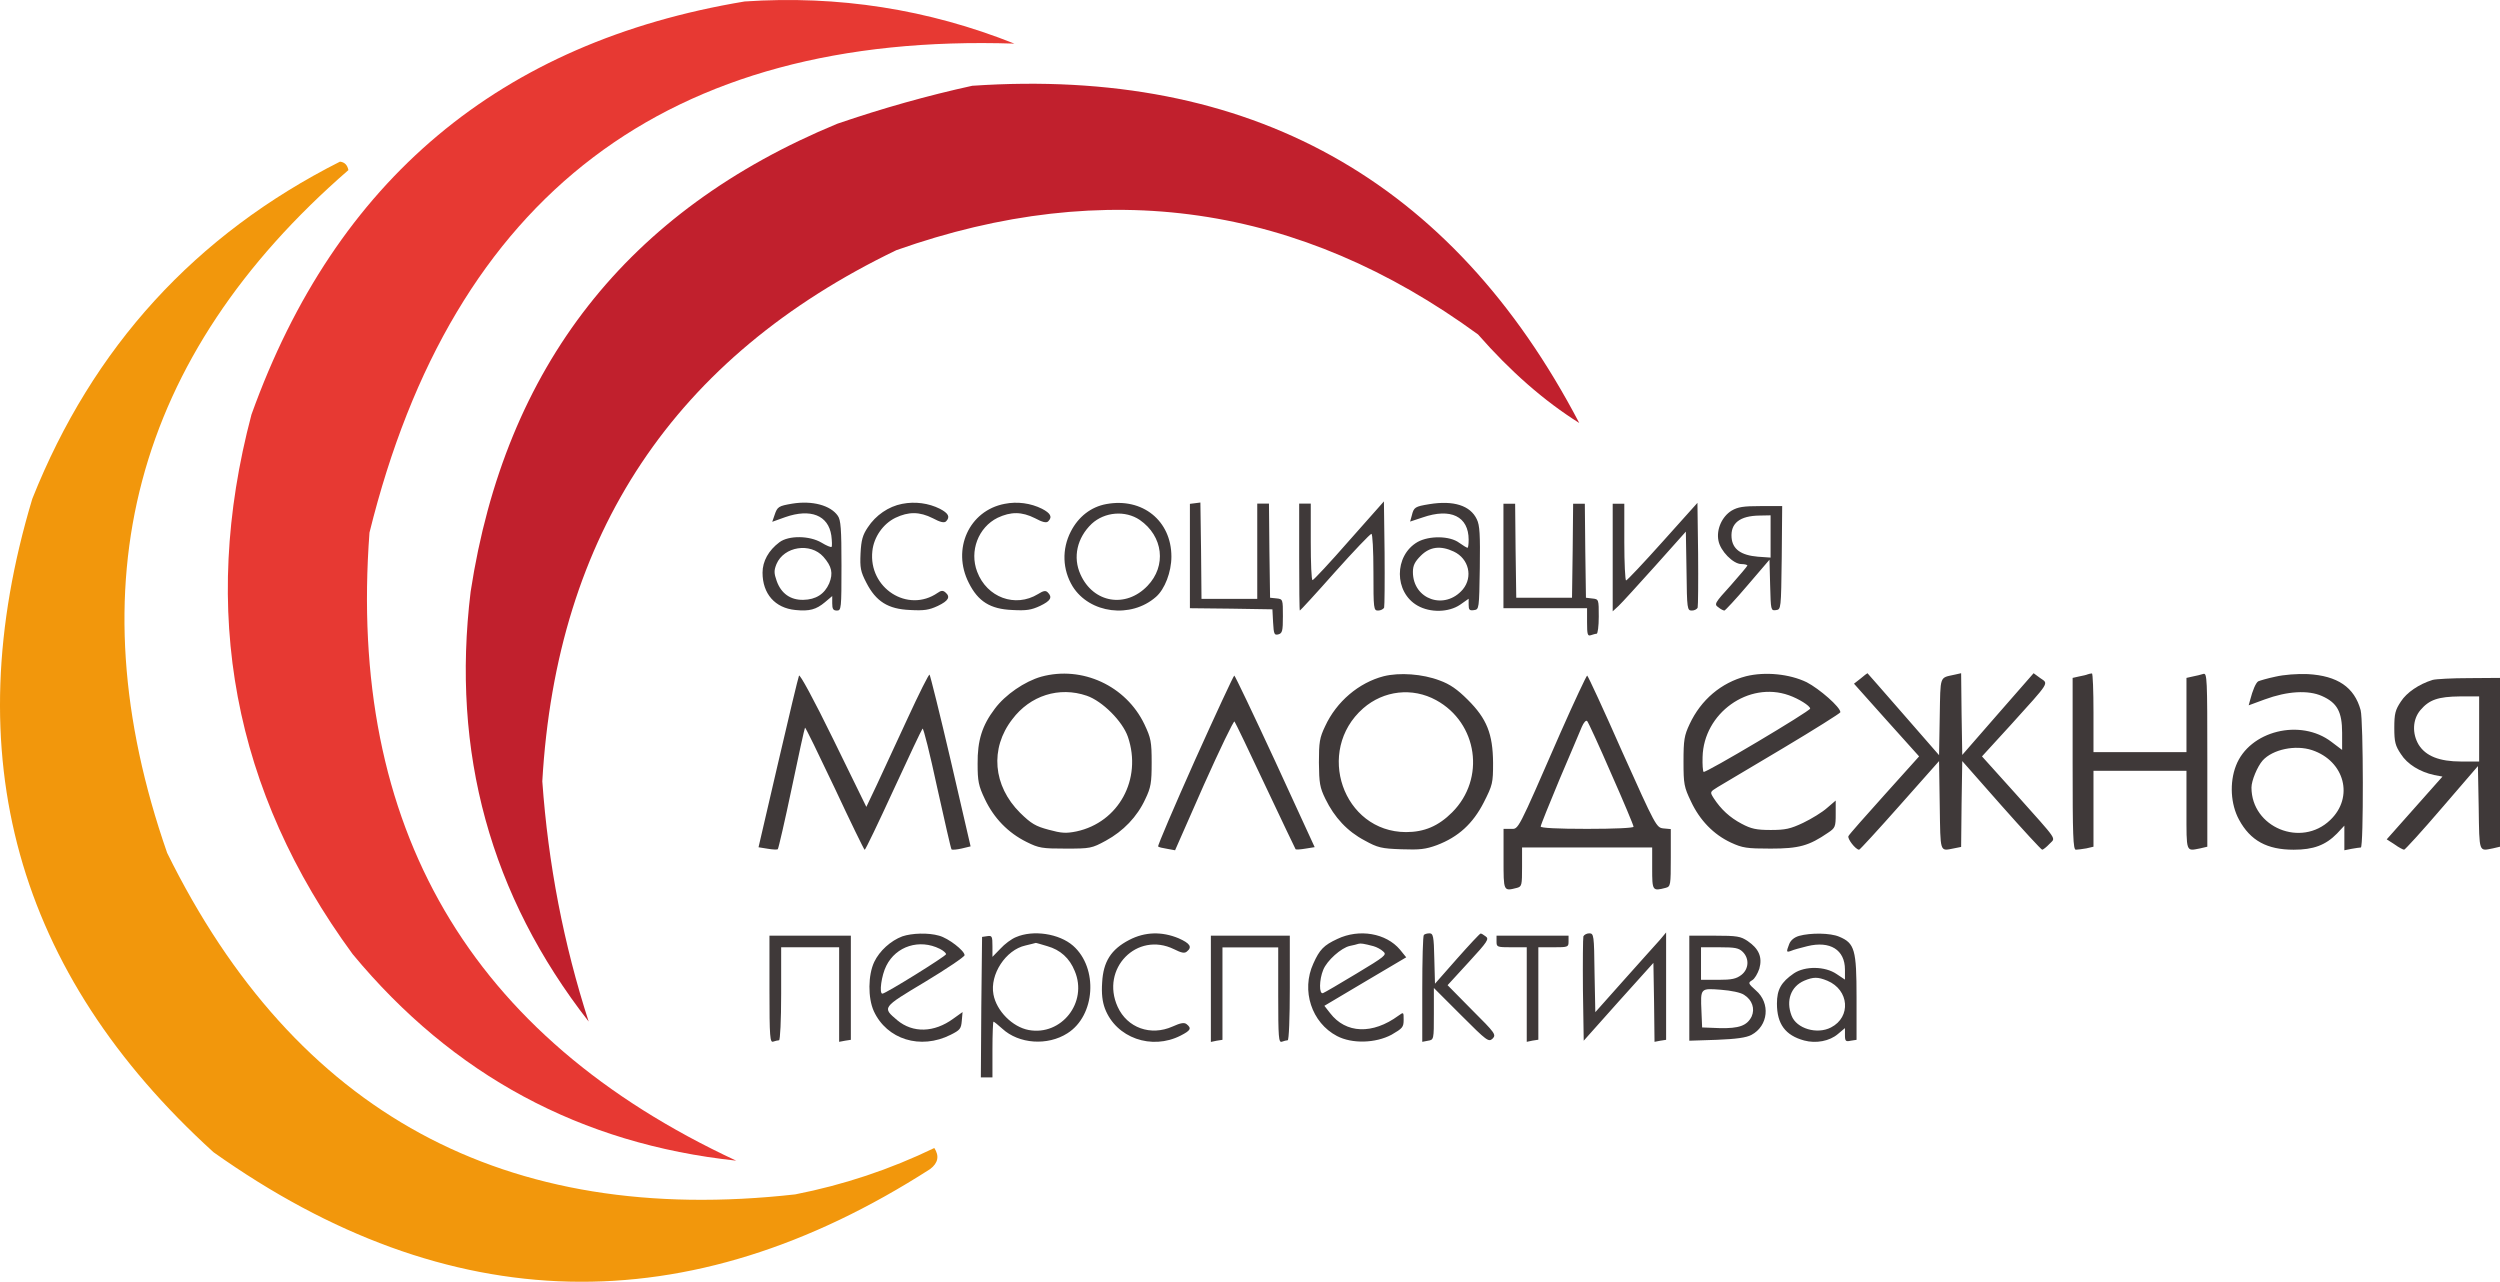
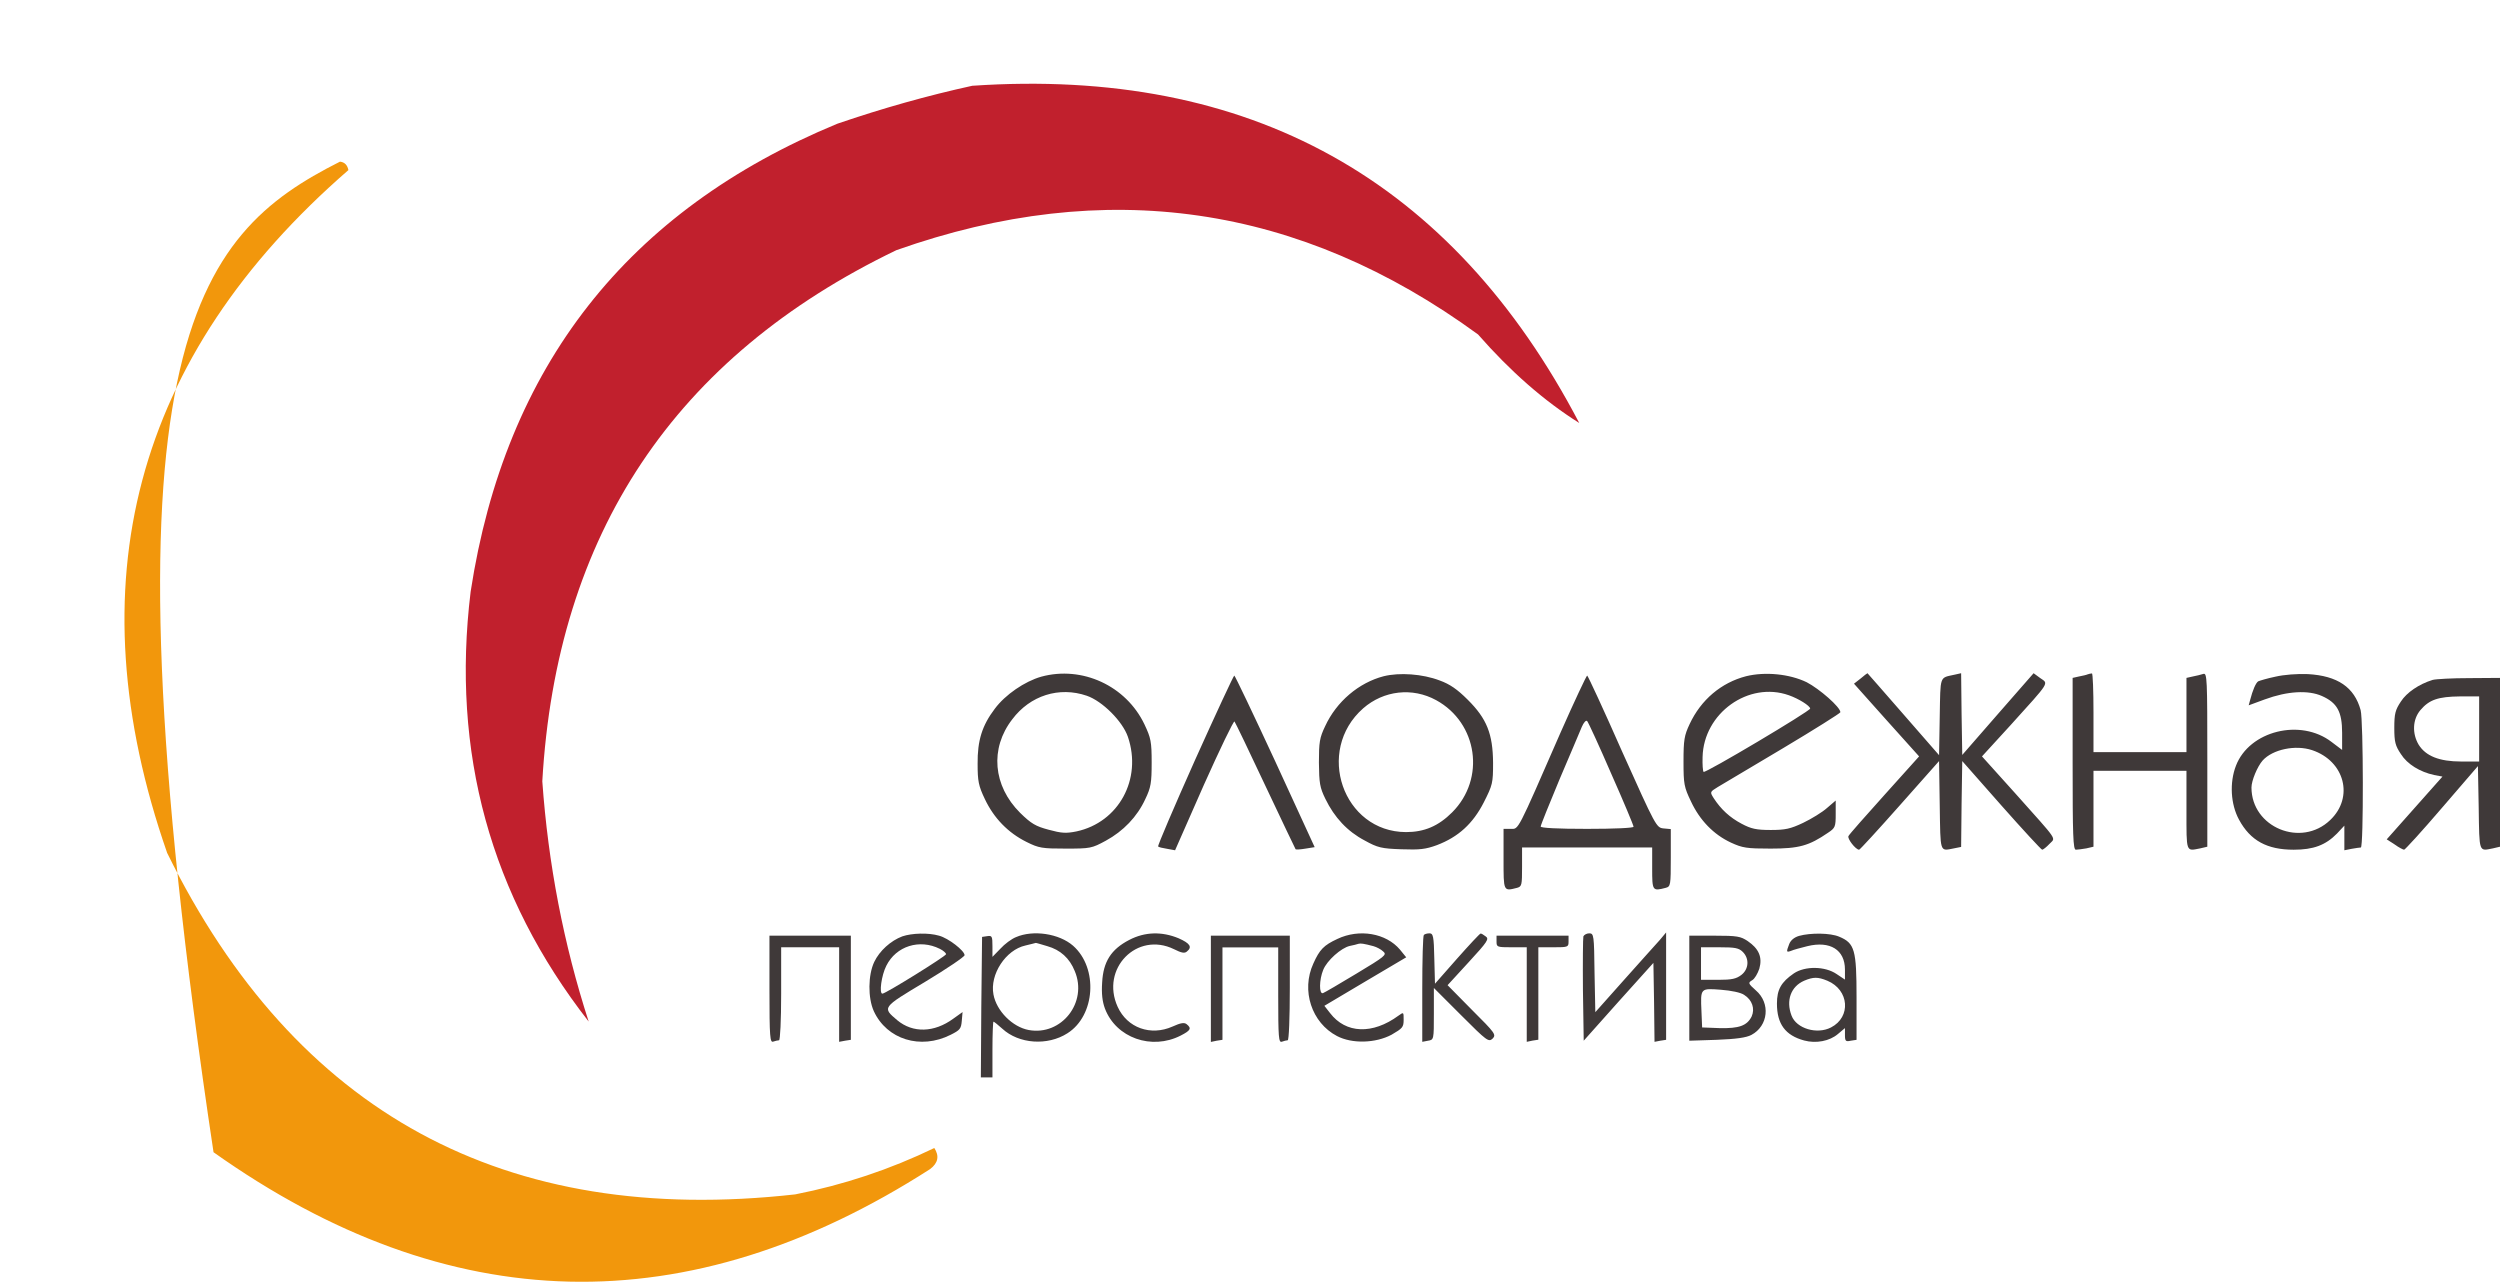
<svg xmlns="http://www.w3.org/2000/svg" width="2551" height="1308" viewBox="0 0 2551 1308" fill="none">
-   <path opacity="0.947" fill-rule="evenodd" clip-rule="evenodd" d="M759.827 1.501C855.217 -4.949 946.969 9.388 1035.1 44.513C681.434 32.886 462.077 199.2 377.025 543.455C354.538 844.119 479.271 1057.75 751.225 1184.34C592.6 1167.37 462.132 1097.13 359.821 973.578C237.967 807.155 203.558 623.639 256.594 423.021C342.575 183.533 510.319 43.027 759.827 1.501Z" fill="#E62F29" />
-   <path fill-rule="evenodd" clip-rule="evenodd" d="M854.892 526.304C857.964 530.514 858.646 539.73 858.646 577.16C858.646 621.304 858.419 623.01 853.981 623.01C850.113 623.01 849.203 621.304 849.203 615.615V608.22L841.808 614.478C832.82 621.986 825.994 623.921 811.545 622.442C790.838 620.394 778.096 605.945 778.096 584.328C778.096 572.723 784.239 561.574 795.389 553.268C804.832 546.215 825.994 546.442 838.281 553.723C843.287 556.795 848.065 558.729 848.52 558.047C849.203 557.25 848.976 552.131 848.293 546.442C845.221 525.736 827.131 518.682 801.305 527.67L787.994 532.448L790.383 525.508C793.227 516.975 794.479 516.293 808.473 513.903C828.838 510.604 847.497 515.61 854.892 526.304ZM792.317 575.568C789.7 582.166 789.701 584.783 792.545 592.861C797.096 605.603 806.539 612.316 819.622 612.088C832.592 611.861 841.353 606.172 846.131 595.25C850.341 584.783 848.748 577.957 840.215 568.172C826.904 553.268 799.94 557.592 792.317 575.568ZM958.993 519.137C967.753 523.688 969.801 527.442 965.364 531.993C963.43 533.813 959.448 532.903 951.825 528.807C938.286 521.981 927.137 521.981 913.712 528.352C901.083 534.496 891.64 548.035 890.161 562.256C885.951 599.915 926.226 626.082 956.831 604.921C960.13 602.531 962.292 602.304 964.681 604.466C970.029 609.016 967.981 612.998 957.059 618.232C948.071 622.442 943.065 623.238 928.616 622.442C906.089 621.531 893.802 613.681 884.017 594.567C878.101 583.19 877.418 579.322 878.101 564.646C878.784 551.107 880.263 545.873 885.496 538.137C893.574 525.736 906.772 516.748 920.538 514.131C933.849 511.514 947.616 513.448 958.993 519.137ZM1063.21 519.137C1071.97 523.688 1074.13 527.442 1069.58 531.993C1067.76 533.813 1063.66 532.903 1056.15 528.807C1042.61 521.981 1031.47 521.981 1017.93 528.352C998.244 538.137 989.028 562.256 997.106 583.418C1007 609.699 1036.02 620.394 1059.23 606.172C1064.69 602.759 1066.96 602.304 1069.12 604.466C1074.13 609.472 1072.2 612.998 1061.39 618.232C1052.29 622.442 1047.39 623.238 1032.94 622.442C1010.42 621.531 998.016 613.681 988.573 594.795C971.053 560.436 988.801 521.071 1025.09 514.131C1038.06 511.514 1051.83 513.448 1063.21 519.137ZM1195.3 567.945C1195.3 583.645 1188.58 601.166 1179.6 609.016C1154 631.543 1111.79 626.082 1094.49 598.322C1084.14 581.256 1083.35 560.436 1092.67 542.346C1100.41 527.215 1113.27 517.203 1128.85 514.358C1165.83 507.532 1195.3 531.424 1195.3 567.945ZM1113.95 534.496C1099.05 548.717 1094.49 568.628 1102.57 586.262C1115.66 615.388 1148.76 620.849 1170.84 597.867C1190.52 577.502 1186.99 547.125 1162.99 530.514C1148.31 520.616 1127.26 522.209 1113.95 534.496ZM1224.88 512.766L1225.56 561.801L1226.01 611.064H1282.9V513.903H1294.85L1295.3 561.801L1295.98 609.927L1302.58 610.609C1309.07 611.292 1309.07 611.633 1309.07 628.699C1309.07 644.058 1308.5 646.22 1304.29 647.357C1300.31 648.268 1299.74 647.13 1299.06 635.07L1298.37 621.759L1256.39 621.076L1214.18 620.621V514.131L1219.64 513.448L1224.88 512.766ZM1412.15 511.628L1412.83 564.19C1413.06 593.316 1412.83 618.232 1412.37 619.939C1411.69 621.531 1408.85 623.01 1406.23 623.01C1401.68 623.01 1401.45 621.531 1401.45 583.873C1401.45 561.346 1400.54 544.735 1399.4 544.735C1398.15 544.735 1381.31 562.37 1362.09 583.873C1342.97 605.49 1326.82 623.01 1326.36 623.01C1325.91 623.01 1325.68 598.322 1325.68 568.514V513.903H1337.51V553.041C1337.51 574.657 1338.19 592.178 1339.33 591.951C1340.36 591.951 1357.19 573.975 1376.65 551.676L1412.15 511.628ZM1506.92 529.831C1509.99 535.975 1510.44 545.532 1509.99 579.663C1509.31 621.304 1509.31 621.873 1504.07 622.555C1499.52 623.238 1498.61 622.328 1498.61 617.094V610.951L1489.85 617.094C1478.25 624.944 1459.47 625.4 1446.5 618.004C1422.5 604.466 1422.27 567.035 1446.5 553.041C1458.34 546.442 1479.38 546.67 1488.94 553.837C1492.92 556.682 1496.68 558.957 1497.47 558.957C1498.16 558.957 1498.61 555.202 1498.61 550.765C1498.61 526.987 1480.41 517.999 1451.62 528.011L1438.88 532.221L1440.59 526.077C1442.64 517.544 1443.89 516.861 1458.34 514.472C1483.25 510.376 1500.32 515.837 1506.92 529.831ZM1449.8 567.035C1443.66 573.178 1441.73 577.047 1441.73 583.645C1441.73 611.861 1474.38 623.01 1492.7 601.394C1503.16 588.651 1498.84 570.107 1483.48 562.825C1469.94 556.454 1459.02 557.819 1449.8 567.035ZM1534.11 514.017H1546.05L1546.51 561.801L1547.19 609.927H1604.08L1604.76 561.801L1605.22 514.017H1617.16L1617.62 561.801L1618.3 609.927L1624.9 610.723C1631.38 611.406 1631.38 611.633 1631.38 629.154C1631.38 638.825 1630.36 646.675 1629.22 646.675C1627.97 646.675 1625.47 647.471 1623.31 648.154C1620.01 649.292 1619.44 647.471 1619.44 635.07V620.621H1534.11V514.017ZM1645.6 514.017H1657.44V553.155C1657.44 574.657 1658.35 592.292 1659.26 592.292C1660.28 592.292 1677.12 574.43 1696.57 552.699L1732.07 513.107L1732.75 564.987C1732.98 593.657 1732.75 618.346 1732.3 619.939C1731.62 621.645 1729 623.01 1726.38 623.01C1721.6 623.01 1721.38 621.418 1720.92 582.735L1720.24 542.46L1688.95 577.502C1671.66 596.729 1654.82 615.274 1651.52 618.346L1645.6 623.807V514.017ZM1796.81 516.406H1818.54L1818.08 568.969C1817.4 621.645 1817.4 621.873 1812.17 622.555C1806.93 623.238 1806.93 622.555 1806.25 597.184L1805.57 571.131L1783.27 597.184C1771.21 611.406 1760.29 623.01 1759.6 623.01C1758.58 623.01 1755.74 621.645 1753.46 619.711C1748.91 616.639 1749.59 615.388 1765.98 597.412C1775.19 586.945 1783.04 577.729 1783.04 577.047C1783.04 576.364 1780.2 575.568 1776.9 575.568C1768.59 575.568 1755.28 562.143 1753.46 551.448C1751.3 540.298 1756.99 527.215 1766.89 521.071C1773.37 517.317 1778.72 516.406 1796.81 516.406ZM1806.71 525.849L1795.56 526.077C1775.19 526.304 1765.75 533.927 1766.89 548.604C1767.91 560.436 1776.44 566.58 1793.74 568.059L1806.71 568.969V525.849ZM850.341 754.53L884.017 823.362L894.712 800.835C900.4 788.434 914.622 757.716 926.226 732.8C937.831 707.656 947.729 687.746 948.526 688.429C949.208 689.112 959.106 728.704 970.256 776.602L990.394 863.637L981.406 865.799C976.4 866.937 971.735 867.392 970.939 866.709C970.256 866.027 963.885 837.584 956.262 803.452C948.981 769.548 942.268 742.471 941.358 743.495C940.448 744.405 927.137 772.62 911.778 805.955C896.305 839.632 883.107 867.164 882.311 867.164C881.628 866.937 867.862 838.721 851.82 804.362C835.437 769.776 821.898 742.016 821.443 742.471C820.988 742.926 814.844 770.686 807.904 804.135C800.85 837.811 794.365 865.799 793.683 866.482C793.227 867.164 788.449 866.937 783.216 866.027L774 864.548L793.91 778.764C804.832 731.548 814.503 691.273 815.299 689.453C815.982 687.291 830.203 713.345 850.341 754.53Z" fill="#3F3939" />
  <path fill-rule="evenodd" clip-rule="evenodd" d="M1167.76 739.057C1174.36 753.051 1175.16 756.691 1175.16 778.194C1175.16 798.787 1174.36 803.565 1168.67 815.397C1160.37 833.487 1146.15 848.164 1128.4 857.834C1113.95 865.684 1112.59 865.912 1087.44 865.912C1063.44 865.912 1060.14 865.457 1047.39 859.086C1028.62 849.756 1014.17 834.852 1004.96 815.397C998.473 801.859 997.562 796.966 997.562 779.446C997.335 755.667 1002.11 740.308 1015.08 723.242C1025.78 708.793 1045.69 695.255 1062.53 690.476C1104.28 679.099 1148.99 699.805 1167.76 739.057ZM1032.95 733.937C1009.85 763.745 1013.26 801.859 1040.91 829.391C1052.29 840.541 1056.84 843.158 1070.15 846.685C1083.12 850.211 1087.67 850.553 1098.36 848.391C1141.48 839.176 1165.6 795.032 1150.93 751.913C1145.47 735.985 1124.87 715.392 1108.94 709.931C1080.73 700.26 1051.15 709.704 1032.95 733.937ZM1469.03 694.344C1479.39 698.099 1487.01 703.332 1497.7 714.027C1517.16 733.368 1523.3 748.841 1523.53 778.422C1523.53 799.014 1523.07 800.948 1514.09 818.697C1502.94 840.541 1488.03 854.08 1466.19 862.385C1454.58 866.595 1448.89 867.277 1429.89 866.595C1409.76 865.912 1405.78 865.002 1392.46 857.607C1374.94 848.391 1361.63 834.17 1352.42 815.17C1346.73 803.565 1346.04 799.014 1345.82 778.194C1345.82 757.374 1346.5 752.823 1352.19 740.991C1363.79 715.847 1386.55 696.62 1411.92 690.021C1427.96 686.039 1451.51 687.632 1469.03 694.344ZM1390.98 722.787C1341.72 766.134 1370.39 848.846 1434.67 849.074C1453.33 849.074 1467.78 842.93 1481.77 828.936C1516.13 794.577 1507.83 737.691 1465.51 714.482C1441.27 701.171 1411.92 704.47 1390.98 722.787ZM1843.57 696.165C1856.54 702.877 1877.93 721.536 1877.93 726.769C1877.93 727.679 1851.53 744.29 1819.33 763.518C1786.91 782.745 1756.99 800.493 1752.78 803.11C1744.7 808.116 1744.7 808.116 1748.68 814.487C1756.08 825.864 1765.07 834.17 1777.13 840.541C1786.91 845.774 1792.26 846.912 1806.82 846.912C1821.72 846.912 1826.96 845.774 1839.93 839.631C1848.46 835.535 1859.61 828.709 1864.39 824.385L1873.15 816.876V830.643C1873.15 843.613 1872.69 844.864 1865.3 849.756C1845.84 863.068 1835.72 865.912 1806.82 865.912C1782.36 865.912 1778.04 865.229 1766.2 859.768C1748.46 851.463 1734.46 837.014 1725.47 817.787C1718.42 803.11 1717.85 800.038 1717.85 777.056C1717.85 754.985 1718.65 750.434 1724.11 738.829C1735.71 714.027 1756.31 696.62 1781.68 690.021C1801.13 685.243 1825.93 687.632 1843.57 696.165ZM1737.31 772.505C1737.08 780.128 1737.53 786.727 1738.33 787.637C1739.92 789.344 1847.1 725.632 1847.1 723.015C1846.87 720.17 1835.49 713.003 1825.48 709.476C1784.29 694.799 1738.33 727.679 1737.31 772.505ZM1905.57 686.949C1905.57 686.949 1922.18 705.721 1942.32 728.931L1978.62 770.571L1979.3 731.32C1980.09 688.428 1978.84 691.955 1994.54 688.428L2001.14 686.949L2001.6 728.703L2002.28 770.344L2038.57 728.703L2075.09 686.949L2081.92 691.955C2090.45 697.871 2092.39 694.799 2051.66 739.853L2022.42 771.823L2056.32 809.481C2101.37 859.996 2097.62 854.307 2091.25 861.134C2088.18 864.433 2084.76 867.05 2083.85 867.05C2082.94 867.05 2064.17 846.685 2042.1 821.769L2002.28 776.601L2001.6 820.403L2001.14 864.205L1993.75 865.684C1979.07 868.529 1980.09 870.918 1979.3 821.769L1978.62 776.601L1938.57 821.769C1916.5 846.685 1897.84 867.05 1897.04 867.05C1893.51 867.05 1884.53 855.445 1886.23 853.056C1886.92 851.463 1903.53 832.691 1922.87 811.188L1958.25 771.823L1925.03 734.847L1891.81 697.644L1898.52 692.41C1902.05 689.338 1905.35 686.949 1905.57 686.949ZM2134.6 687.177C2135.51 686.949 2136.19 704.925 2136.19 727.224V767.5H2231.07V691.728L2237.67 690.249C2241.2 689.566 2245.98 688.428 2248.37 687.632C2252.12 686.722 2252.35 691.955 2252.35 775.35V863.978L2245.07 865.684C2230.39 868.529 2231.07 870.69 2231.07 826.775V786.499H2136.19V863.978L2128.91 865.684C2124.81 866.367 2119.92 867.05 2118.21 867.05C2115.37 867.05 2114.91 852.146 2114.91 779.446V691.728L2121.51 690.249C2125.15 689.566 2129.14 688.656 2130.27 688.087C2131.75 687.632 2133.34 687.177 2134.6 687.177ZM2354.97 687.859C2385.12 689.566 2402.41 701.171 2408.79 724.608C2411.63 735.075 2411.86 864.774 2409.01 864.774C2407.88 864.774 2403.55 865.457 2399.57 866.14L2392.18 867.619V842.475L2384.67 850.553C2373.06 862.385 2360.66 867.05 2340.52 867.05C2313.33 867.05 2296.27 857.834 2284.66 836.331C2276.13 820.631 2274.88 798.559 2281.59 781.266C2295.24 745.769 2347.46 732.685 2379.21 757.146L2389.9 765.224V747.817C2389.9 726.314 2384.89 717.099 2369.19 710.159C2355.2 704.015 2334.15 705.153 2310.94 713.686L2294.56 719.715L2296.04 714.254C2298.65 704.243 2301.73 696.961 2304.23 695.255C2305.71 694.572 2313.56 692.183 2321.86 690.476C2330.62 688.428 2344.16 687.404 2354.97 687.859ZM2308.78 776.032C2303.32 782.29 2297.4 796.739 2297.4 803.565C2297.4 844.295 2348.15 865.229 2377.73 836.786C2402.19 813.577 2392.52 776.601 2359.3 765.452C2342.23 759.763 2319.02 764.655 2308.78 776.032ZM1259.46 689.338C1260.15 689.338 1278.92 728.703 1301.22 776.829L1341.49 864.433L1332.28 865.912C1327.05 866.822 1322.49 867.05 1322.04 866.595C1321.81 866.367 1307.82 837.014 1291.21 801.859C1274.71 766.589 1260.49 737.236 1259.69 736.212C1258.78 735.302 1244.79 764.428 1228.41 800.948L1199.05 867.619L1190.97 866.14C1186.54 865.457 1182.21 864.433 1181.76 863.75C1181.08 863.068 1197.91 823.703 1219.19 776.032C1240.58 728.476 1258.78 689.338 1259.46 689.338Z" fill="#3F3939" />
  <path fill-rule="evenodd" clip-rule="evenodd" d="M1619.55 689.34C1620.23 689.34 1636.39 724.154 1655.28 767.046C1689.64 843.614 1690.2 844.524 1697.49 845.321L1704.88 846.003V875.129C1704.88 903.572 1704.65 904.596 1699.65 905.961C1686.11 909.488 1685.88 909.033 1685.88 886.051V864.776H1553.11V884.686C1553.11 903.117 1552.88 904.596 1547.99 905.961C1534 909.488 1534.22 909.943 1534.22 876.608V845.776H1541.5C1549.81 845.776 1547.42 850.554 1592.25 747.818C1606.47 715.621 1618.87 689.34 1619.55 689.34ZM1619.55 735.759C1618.3 734.621 1616.02 737.238 1614.09 741.675C1612.16 746.226 1602.03 770.345 1591.34 795.261C1580.87 820.405 1572.11 842.021 1572.11 843.387C1572.11 844.866 1589.17 845.776 1619.55 845.776C1647.54 845.776 1666.88 844.866 1666.88 843.614C1666.88 842.249 1656.76 818.016 1644.13 789.573C1631.84 761.13 1620.69 737.01 1619.55 735.759ZM2519.71 691.957L2551 691.729V863.979L2543.72 865.686C2529.27 868.53 2529.95 870.692 2529.27 824.387L2528.47 781.722L2491.73 824.387C2471.59 847.938 2454.07 867.051 2453.16 867.051C2452.25 867.051 2447.7 864.776 2443.37 861.59L2435.41 856.47L2492.29 792.417L2483.76 790.824C2469.31 787.639 2456.46 779.902 2449.86 769.435C2444.17 760.902 2443.14 757.148 2443.14 742.699C2443.14 728.25 2444.17 724.381 2449.86 715.849C2455.77 706.633 2468.29 698.1 2482.28 693.777C2485.58 692.867 2502.42 691.957 2519.71 691.957ZM2529.72 710.615H2510.27C2487.74 710.843 2478.76 714.028 2469.77 724.609C2461.69 734.166 2461.23 748.615 2468.06 759.992C2475.23 771.369 2488.88 777.058 2511.41 777.058H2529.72V710.615ZM958.197 954.769C967.754 957.272 984.251 970.128 984.251 974.679C984.251 976.272 966.048 988.559 943.976 1001.87C899.719 1028.38 900.174 1027.92 915.533 1041.01C931.461 1054.32 953.191 1053.75 972.646 1039.53L982.203 1032.7L981.407 1041.69C980.724 1049.77 979.586 1051.13 970.03 1055.91C939.311 1071.39 904.952 1060.69 891.641 1031.79C885.497 1018.25 885.725 994.817 892.096 981.505C897.557 970.128 908.934 959.889 920.766 955.452C930.551 952.152 947.275 951.583 958.197 954.769ZM904.383 985.487C899.491 995.044 896.874 1013.93 900.401 1013.93C903.701 1013.93 965.365 975.589 965.365 973.655C965.365 972.517 962.521 969.901 958.994 968.194C938.287 957.841 914.395 965.35 904.383 985.487Z" fill="#3F3939" />
  <path fill-rule="evenodd" clip-rule="evenodd" d="M1094.95 965.008C1120.78 987.762 1117.7 1036.34 1089.26 1054.32C1068.9 1067.4 1039.54 1065.24 1022.71 1049.65C1018.38 1045.79 1014.4 1042.49 1013.72 1042.49C1013.26 1042.49 1012.69 1055.34 1012.69 1070.93V1099.37H1000.86L1001.32 1027.58L1002.11 956.02L1007.57 955.223C1012.24 954.541 1012.69 955.451 1012.69 965.463V976.385L1020.77 968.079C1025.09 963.301 1032.15 958.067 1036.7 956.247C1054.22 948.624 1080.73 952.606 1094.95 965.008ZM1056.84 962.163C1056.61 962.391 1052.06 963.301 1046.37 964.78C1026.23 969.217 1009.85 994.361 1013.72 1014.73C1016.79 1031.56 1033.17 1047.95 1049.67 1051.02C1083.12 1057.16 1110.2 1022.8 1096.66 990.834C1091.42 977.75 1081.98 969.217 1068.67 965.463C1062.3 963.529 1056.84 961.936 1056.84 962.163ZM1202.58 957.385C1214.41 962.618 1216.8 966.373 1211.11 970.924C1208.72 973.085 1205.42 972.289 1197.91 968.534C1160.14 950.103 1122.71 988.444 1140.46 1027.35C1150.24 1048.86 1174.14 1057.39 1196.43 1047.49C1204.97 1043.62 1208.49 1043.17 1210.88 1045.1C1216.12 1049.31 1214.98 1051.47 1204.74 1056.71C1175.16 1071.84 1138.87 1059.1 1127.49 1029.17C1124.87 1022.12 1123.85 1014.04 1124.64 1002.44C1125.78 981.391 1133.63 968.762 1152.29 959.091C1168.22 950.786 1185.51 950.331 1202.58 957.385ZM1428.53 968.99L1434.9 976.84L1393.15 1001.53L1351.39 1026.33L1357.19 1033.73C1373.24 1054.77 1400.54 1055.8 1427.05 1036.34C1432.28 1032.59 1432.28 1032.59 1432.28 1040.55C1432.28 1048.17 1431.15 1049.31 1420 1055.8C1403.61 1064.56 1379.61 1065.24 1364.25 1057.16C1338.42 1043.62 1327.5 1010.74 1340.13 983.211C1346.5 968.99 1350.71 964.552 1364.7 958.067C1387 947.487 1414.31 952.151 1428.53 968.99ZM1386.09 963.073C1384.84 963.528 1380.86 964.552 1377.33 965.235C1368.57 967.169 1354.01 980.139 1350.25 989.582C1346.04 999.594 1345.82 1014.95 1350.03 1013.36C1351.39 1012.91 1367.09 1003.8 1384.16 993.45C1413.28 975.93 1415.45 974.223 1411.46 970.924C1409.3 968.762 1404.75 966.373 1401.45 965.463C1391.55 962.846 1388.48 962.391 1386.09 963.073ZM1458.56 952.379C1462.43 952.379 1463.12 955.223 1463.57 978.205L1464.25 1003.8L1486.78 978.205C1499.07 964.325 1509.99 952.606 1510.79 952.606C1511.47 952.379 1513.86 953.858 1515.91 955.451C1519.77 958.068 1518.07 960.684 1498.61 981.846L1477.11 1005.28L1501.91 1030.43C1525.92 1054.32 1526.83 1055.8 1523.07 1059.78C1518.98 1063.53 1517.38 1062.4 1491.1 1036.11L1463.12 1008.13V1034.41C1463.12 1060.69 1463.12 1061.03 1457.2 1061.94L1451.28 1063.08V1009.26C1451.28 979.684 1451.97 954.768 1452.88 954.085C1453.56 953.175 1456.18 952.379 1458.56 952.379ZM1621.6 952.379C1626.38 952.379 1626.61 954.085 1627.06 992.427L1627.86 1032.82L1657.44 999.594C1673.82 981.391 1689.98 963.073 1693.73 959.091L1700.1 951.469V1061.03L1694.19 1061.94L1688.27 1063.08L1687.81 1022.8L1687.13 982.528L1651.52 1022.12L1616.02 1061.94L1615.23 1010.29C1615 981.846 1615.23 957.157 1615.68 955.451C1616.48 953.858 1619.1 952.379 1621.6 952.379ZM1876.68 955.792C1892.6 962.391 1894.42 969.217 1894.42 1017.8V1061.03L1888.51 1061.94C1883.39 1063.08 1882.59 1062.4 1882.59 1056.25V1049.08L1875.54 1055C1867 1062.4 1853.01 1065.01 1840.95 1061.71C1821.72 1056.48 1813.19 1044.88 1813.19 1024.06C1813.19 1009.83 1817.4 1002.21 1830.48 993.223C1841.86 985.6 1862.23 985.828 1874.06 993.906L1882.59 999.594V989.355C1882.59 969.217 1867.46 959.774 1844.25 965.463C1837.31 967.169 1829.8 969.217 1827.64 970.241C1822.63 972.061 1822.63 971.379 1825.71 963.301C1827.18 959.546 1830.71 956.475 1835.72 954.996C1847.55 951.696 1867.69 951.924 1876.68 955.792ZM1840.95 1000.73C1827.41 1006.65 1822.18 1020.87 1828.1 1036.34C1833.1 1049.65 1854.15 1055.8 1868.37 1048.4C1889.08 1037.71 1886.92 1010.06 1864.62 1000.73C1854.95 996.75 1850.39 996.75 1840.95 1000.73ZM785.15 954.768H868.204V1061.03L862.288 1061.94L856.258 1063.08V966.6H797.096V1014.04C797.096 1041.35 796.072 1061.49 794.935 1061.49C793.683 1061.49 791.18 1062.17 789.019 1062.85C785.719 1064.1 785.15 1058.64 785.15 1009.49V954.768ZM1235.57 954.768H1316.12V1008.13C1316.12 1038.96 1315.21 1061.49 1313.96 1061.49C1312.82 1061.49 1310.21 1062.17 1308.04 1062.96C1304.75 1064.1 1304.29 1059.1 1304.29 1015.52V966.714H1247.4V1061.03L1241.49 1061.94L1235.57 1063.19V954.768ZM1527.06 954.768H1600.55V960.684C1600.55 966.373 1600.1 966.6 1585.19 966.6H1569.72V1060.92L1563.8 1061.83L1557.89 1063.08V966.6H1542.53C1527.51 966.6 1527.06 966.373 1527.06 960.684V954.768Z" fill="#3F3939" />
  <path fill-rule="evenodd" clip-rule="evenodd" d="M1723.77 954.769H1749.59C1772.46 954.769 1776.22 955.451 1783.27 960.23C1794.87 968.08 1798.52 976.84 1795.22 988.445C1793.51 993.451 1790.44 998.912 1787.82 1000.28C1783.5 1002.89 1783.84 1003.58 1791.58 1010.52C1806.82 1023.49 1804.43 1046.81 1787.14 1056.03C1781.68 1058.87 1771.67 1060.23 1751.76 1061.03L1723.77 1061.94V954.769ZM1754.6 966.601H1735.71V999.822H1753.23C1767.23 999.822 1771.67 998.798 1776.9 994.816C1784.52 988.9 1785.2 978.206 1778.38 971.379C1774.28 967.283 1770.53 966.601 1754.6 966.601ZM1756.08 1009.95C1734.92 1008.35 1735.14 1008.13 1736.17 1032.02L1736.85 1048.4L1754.6 1049.09C1774.51 1049.54 1782.59 1046.7 1787.37 1037.25C1790.89 1029.4 1788.05 1020.41 1779.74 1015.18C1776.44 1012.79 1766.43 1010.74 1756.08 1009.95Z" fill="#3F3939" />
  <path opacity="0.943" fill-rule="evenodd" clip-rule="evenodd" d="M992.087 87.525C1274.96 68.316 1481.42 183.015 1611.45 431.622C1575.7 409.167 1541.29 379.058 1508.22 341.297C1326.13 208.319 1128.28 179.645 914.667 255.272C688.332 364.257 567.897 544.908 553.371 797.226C559.387 881.763 575.159 963.486 600.683 1042.4C500.41 913.807 460.266 767.565 480.252 603.671C515.486 373.918 640.219 214.773 854.451 126.236C900.679 110.41 946.555 97.507 992.087 87.525Z" fill="#BE1421" />
-   <path opacity="0.95" fill-rule="evenodd" clip-rule="evenodd" d="M346.918 164.947C351.59 165.463 354.457 168.331 355.52 173.55C136.658 363.667 75.008 595.933 170.571 870.348C301.473 1135.85 515.096 1251.98 811.441 1218.75C860.956 1209.02 908.268 1193.24 953.378 1171.43C958.686 1179.6 957.258 1186.76 949.077 1192.94C701.684 1351.79 457.956 1346.05 217.884 1175.73C16.154 992.486 -45.496 770.258 32.935 509.045C94.481 354.334 199.143 239.635 346.918 164.947Z" fill="#F29200" />
+   <path opacity="0.95" fill-rule="evenodd" clip-rule="evenodd" d="M346.918 164.947C351.59 165.463 354.457 168.331 355.52 173.55C136.658 363.667 75.008 595.933 170.571 870.348C301.473 1135.85 515.096 1251.98 811.441 1218.75C860.956 1209.02 908.268 1193.24 953.378 1171.43C958.686 1179.6 957.258 1186.76 949.077 1192.94C701.684 1351.79 457.956 1346.05 217.884 1175.73C94.481 354.334 199.143 239.635 346.918 164.947Z" fill="#F29200" />
</svg>